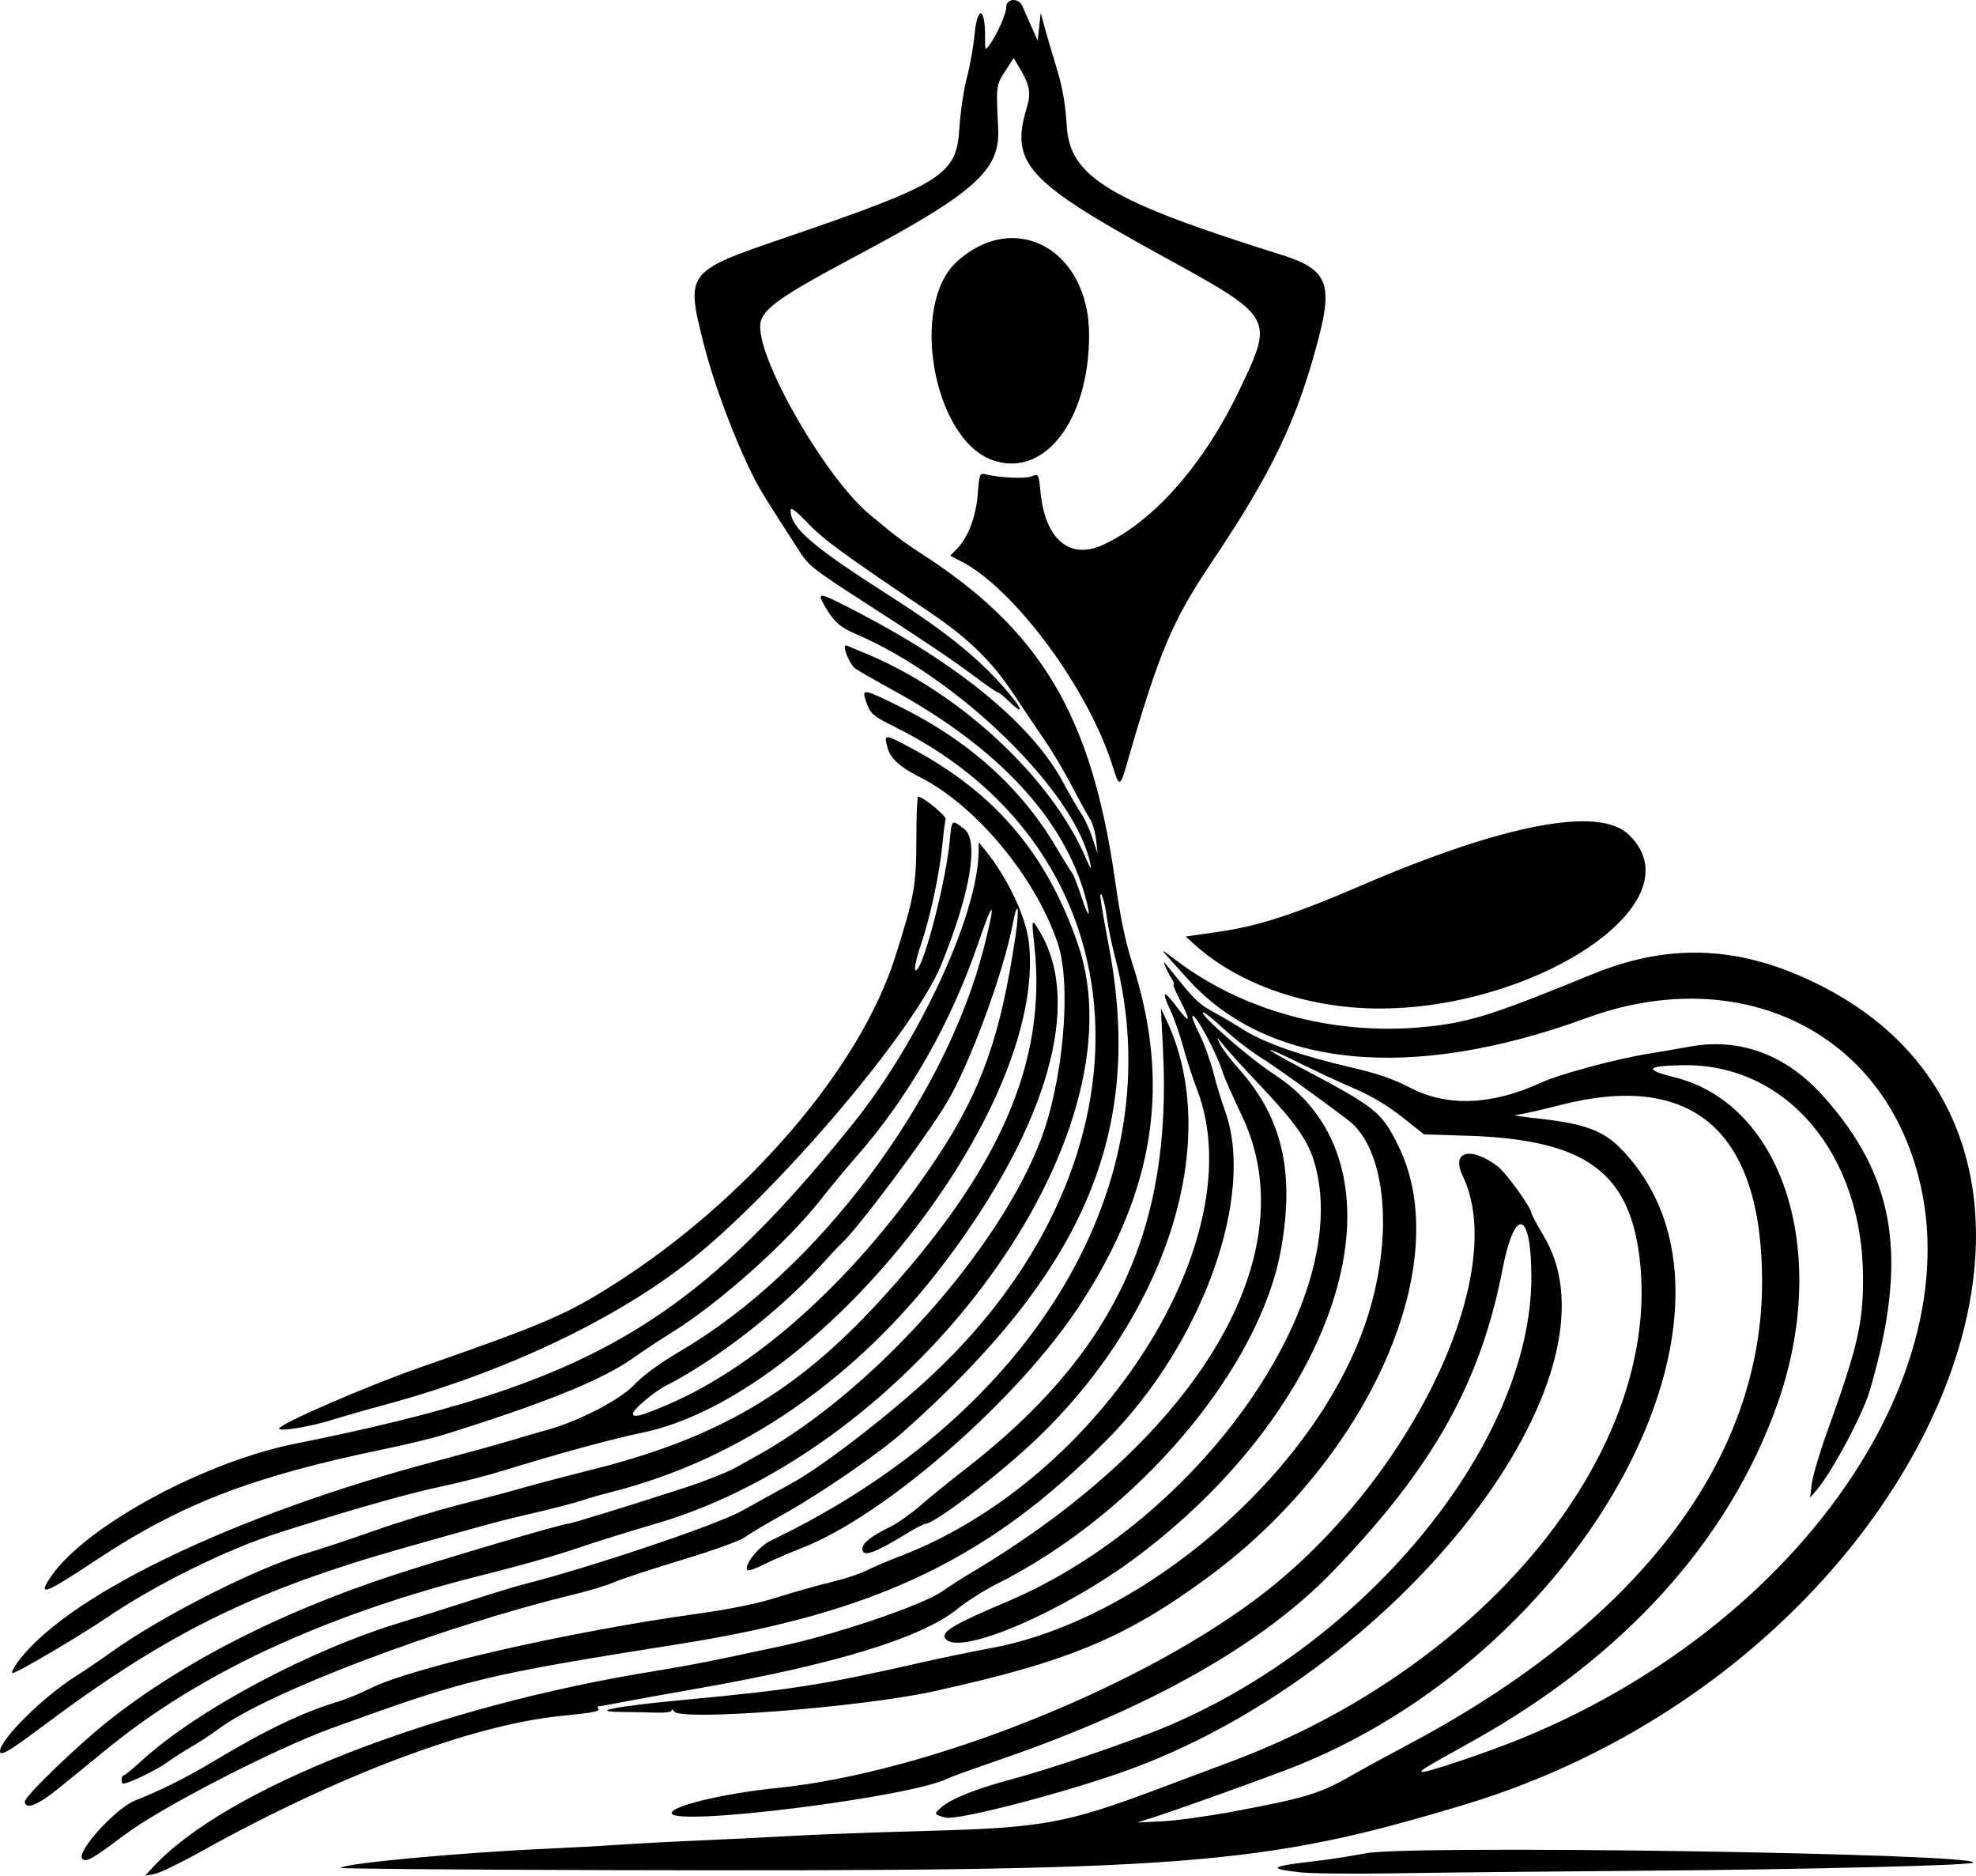
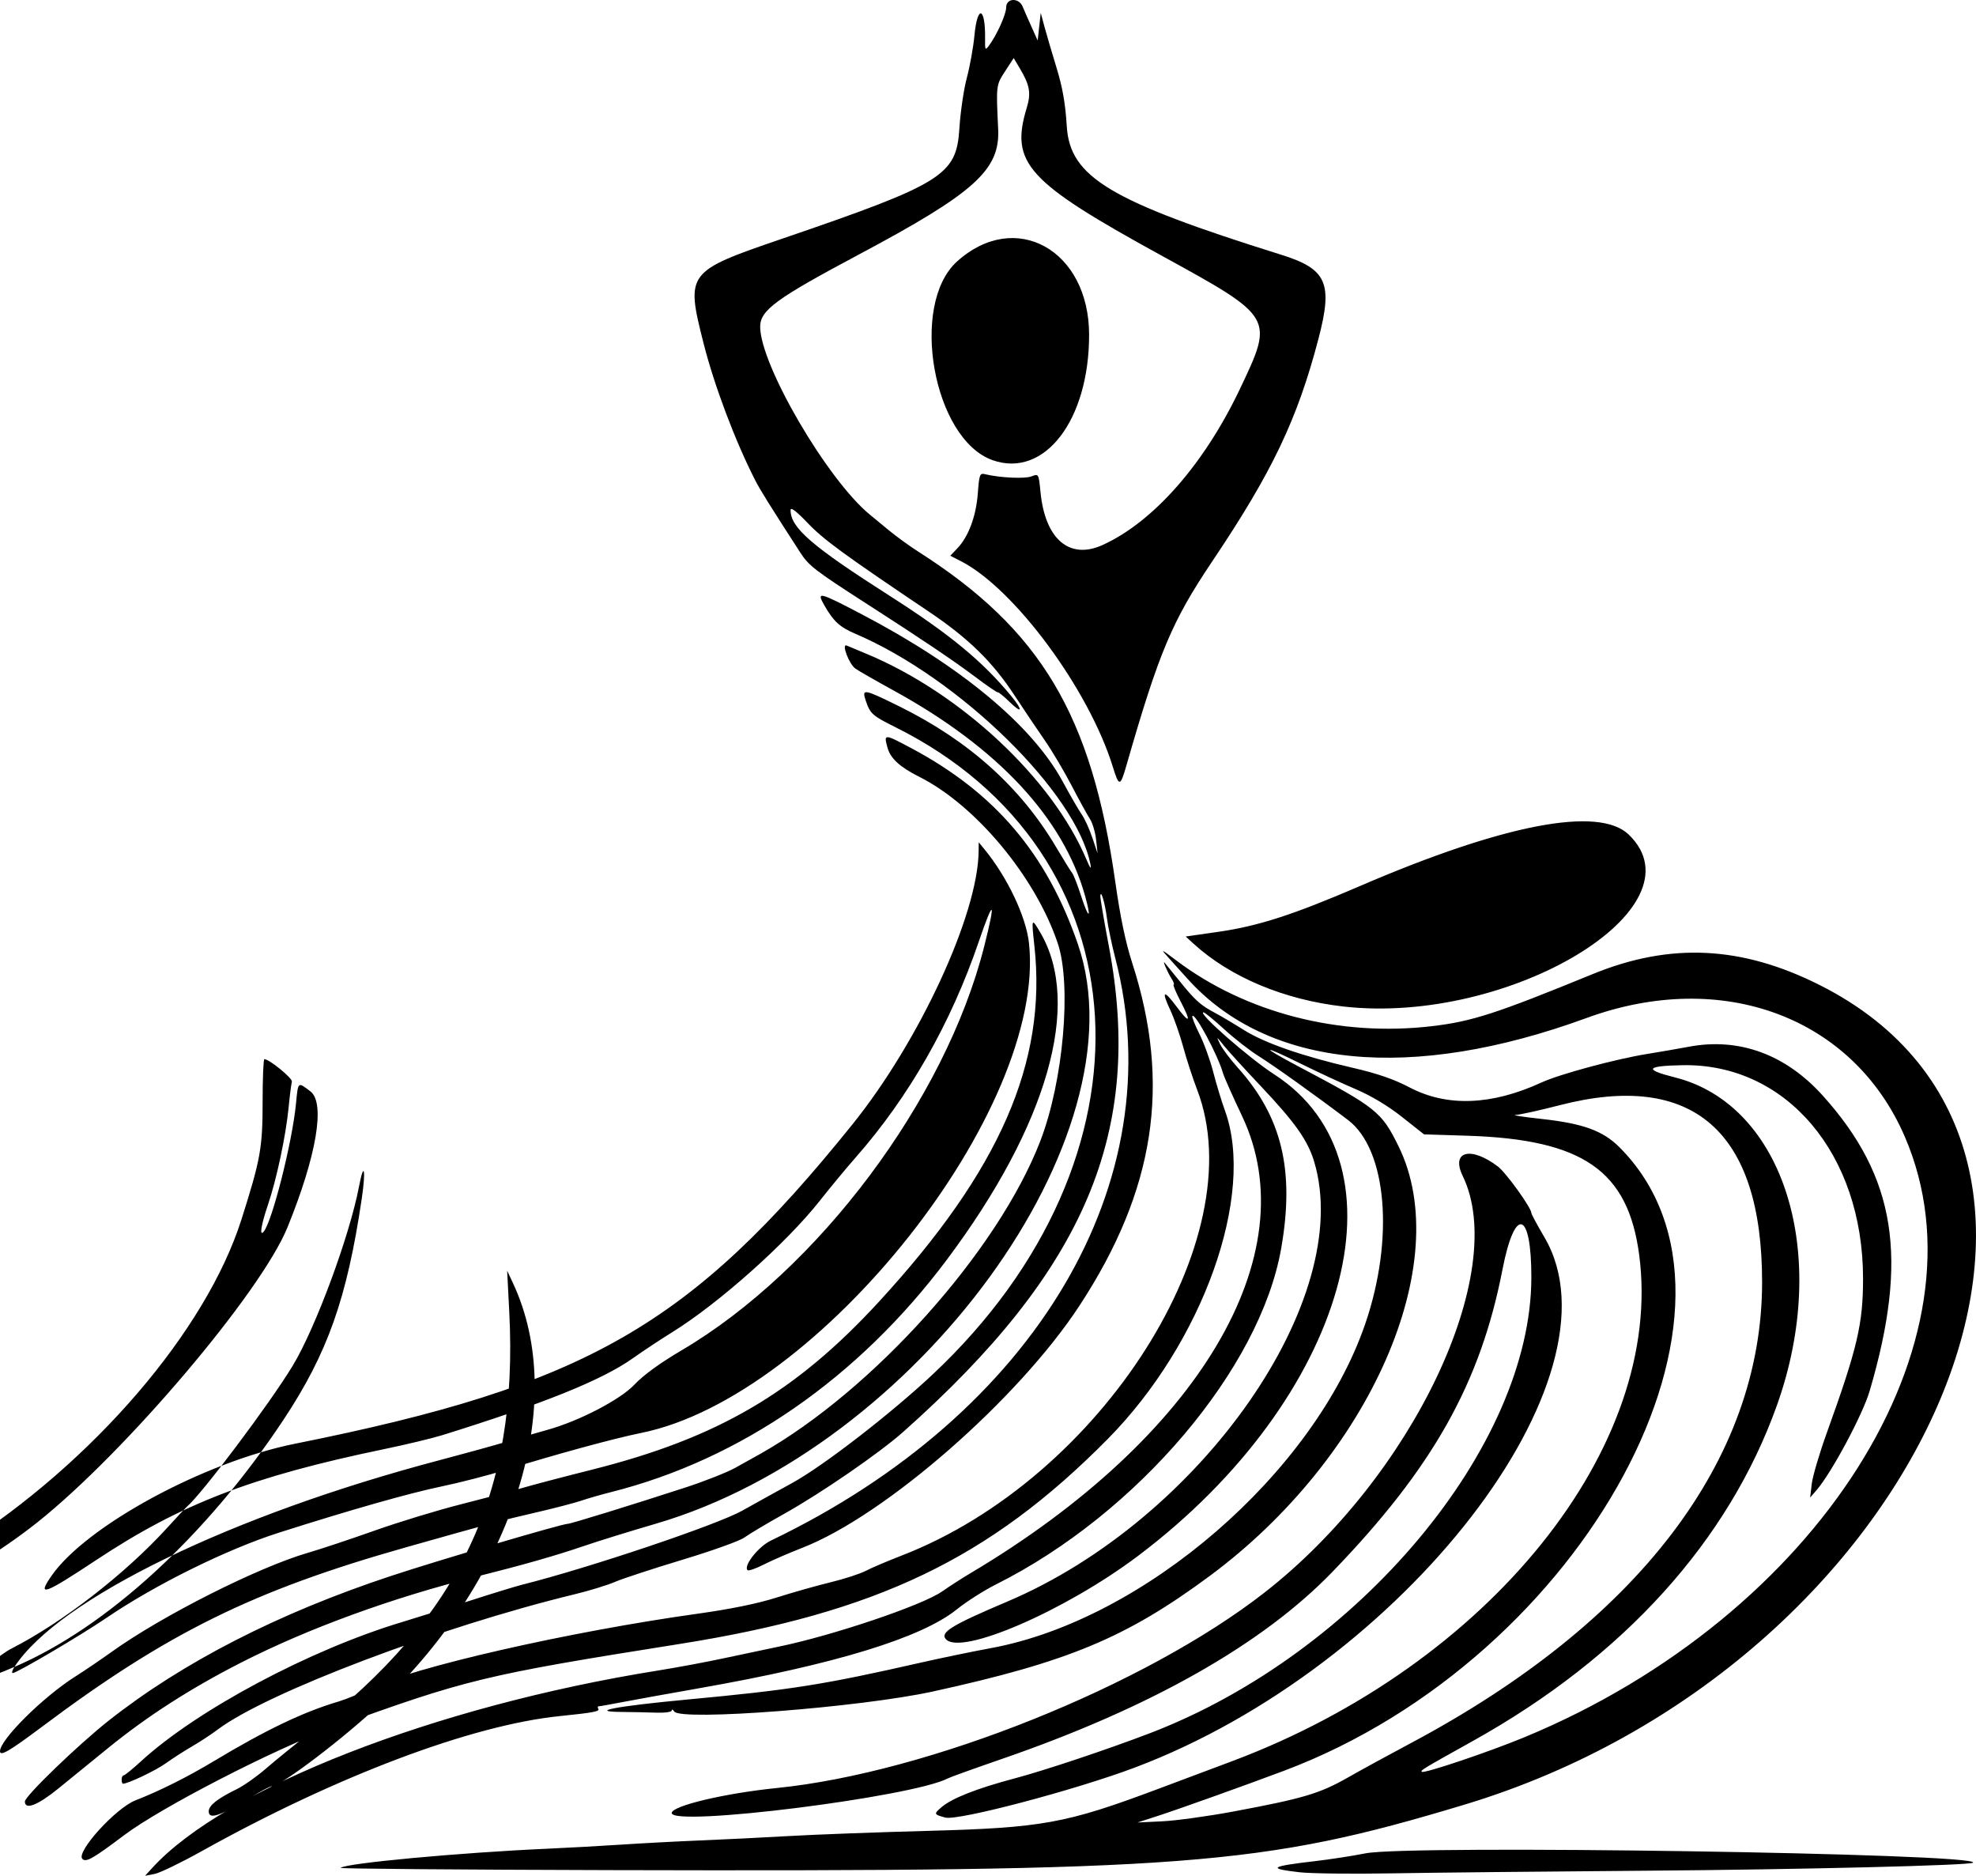
<svg xmlns="http://www.w3.org/2000/svg" viewBox="0 0 714.849 678.444" height="678.444" width="714.849" id="svg1" version="1.1">
  <defs id="defs1" />
  <g transform="translate(-165.994,-86.097)" id="g1">
-     <path id="path1" d="m 220.994,761.795 c 26.3,-28.888 102.387,-58.605 183,-71.472 6.875,-1.097 17.675,-3.112 24,-4.477 6.325,-1.365 15.1,-3.221 19.5,-4.123 19.757,-4.055 52.237,-15.018 59.368,-20.039 2.547,-1.794 7.107,-4.731 10.132,-6.527 82.692,-49.095 122.087,-115.363 98.328,-165.403 -3.395,-7.15 -6.494,-14.125 -6.888,-15.5 -1.878,-6.563 -10.013,-21.761 -11.078,-20.696 -0.271,0.271 0.86,3.174 2.514,6.451 1.654,3.277 3.921,9.51 5.038,13.851 1.117,4.341 3.014,10.593 4.217,13.893 11.129,30.535 -7.952,83.989 -42.428,118.86 -42.761,43.251 -83.548,62.779 -154.703,74.07 -71.084,11.28 -77.064,12.726 -125.927,30.457 -20.763,7.534 -61.841,28.697 -75.144,38.713 -11.327,8.528 -13.796,9.934 -15.121,8.608 -2.432,-2.432 12.018,-18.38 19.192,-21.184 8.72,-3.408 18.704,-8.392 28.026,-13.991 19.202,-11.533 32.602,-17.949 45.472,-21.773 2.749,-0.817 7.924,-2.955 11.5,-4.751 15.064,-7.567 71.968,-20.54 118.505,-27.018 11.787,-1.641 21.619,-3.656 28.497,-5.842 5.775,-1.835 14.534,-4.312 19.466,-5.505 4.931,-1.192 10.674,-3.058 12.761,-4.146 2.088,-1.088 7.88,-3.556 12.873,-5.484 72.34,-27.938 127.56,-114.915 106.987,-168.515 -1.583,-4.125 -3.854,-11.1 -5.046,-15.5 -1.192,-4.4 -3.297,-10.404 -4.677,-13.343 -3.303,-7.032 -2.425,-7.527 2.248,-1.268 4.869,6.521 5.463,5.785 1.491,-1.846 -1.73,-3.324 -2.859,-6.043 -2.509,-6.043 0.35,0 -0.012,-1.012 -0.803,-2.25 -1.385,-2.164 -3.341,-6.685 -2.475,-5.72 0.232,0.258 2.599,3.17 5.261,6.47 5.798,7.187 7.677,8.884 12.923,11.668 2.2,1.167 6.903,3.955 10.451,6.194 7.474,4.717 21.22,9.499 39.255,13.657 9.072,2.092 15.017,4.139 20.788,7.161 13.53,7.083 29.654,6.472 47.665,-1.809 6.564,-3.018 26.978,-8.522 38.341,-10.338 4.125,-0.659 10.92,-1.836 15.1,-2.616 18.089,-3.373 34.925,2.807 48.362,17.751 26.434,29.399 31.073,58.727 16.9,106.832 -2.523,8.564 -13.758,29.533 -19.187,35.811 l -2.325,2.689 0.586,-4.968 c 0.322,-2.733 2.781,-11.058 5.463,-18.5 11.086,-30.757 13.108,-39.389 13.088,-55.87 -0.055,-45.003 -27.855,-77.769 -65.365,-77.044 -13.256,0.256 -14.051,1.558 -2.693,4.413 39.465,9.921 56.341,64.025 36.952,118.469 -17.5,49.137 -55.49,91.127 -109.88,121.448 -18.414,10.265 -19.166,10.719 -18.641,11.244 0.743,0.744 24.247,-7.168 37.141,-12.503 106.248,-43.953 169.356,-143.545 137.614,-217.17 -18.665,-43.294 -65.968,-60.958 -115.114,-42.985 -63.577,23.25 -115.305,18.162 -144.429,-14.206 -2.142,-2.38 -5.284,-5.865 -6.983,-7.744 -2.843,-3.144 -2.611,-3.055 2.911,1.115 25.17,19.006 59.125,27.741 92.526,23.802 14.535,-1.714 23.114,-4.493 58.151,-18.834 28.137,-11.517 54.011,-10.241 82.323,4.06 118.666,59.94 37.652,246.265 -128.875,296.4 -73.516,22.133 -100.095,24.161 -309.542,23.624 -53.579,-0.138 -97.165,-0.502 -96.857,-0.809 1.681,-1.681 43.246,-5.535 74.774,-6.933 7.425,-0.329 19.575,-1.002 27,-1.496 7.425,-0.494 20.25,-1.17 28.5,-1.504 8.25,-0.333 22.65,-1.047 32,-1.585 9.35,-0.538 31.85,-1.377 50,-1.863 41.504,-1.112 50.051,-2.658 83.063,-15.025 7.39,-2.769 19.597,-7.342 27.125,-10.164 92.999,-34.852 156.48,-113.776 147.312,-183.149 -4.027,-30.476 -20.323,-41.771 -62.171,-43.094 l -15.67,-0.495 -7.989,-6.317 c -5.109,-4.04 -11.176,-7.671 -16.83,-10.072 -4.863,-2.066 -13.779,-6.203 -19.814,-9.194 -14.236,-7.056 -14.812,-6.393 -0.851,0.98 28.269,14.93 30.102,16.389 36.236,28.843 20.724,42.076 -10.296,112.62 -68.413,155.586 -30.083,22.24 -51.003,30.96 -100,41.685 -26.283,5.753 -91.355,10.773 -93.605,7.222 -0.475,-0.75 -0.871,-0.913 -0.879,-0.363 -0.009,0.574 -2.465,0.913 -5.765,0.794 -3.163,-0.114 -8.637,-0.227 -12.167,-0.251 -12.65,-0.086 -2.211,-2.083 23.417,-4.478 37.974,-3.549 49.233,-5.331 85,-13.451 7.15,-1.623 18.4,-3.946 25,-5.162 55.434,-10.214 116.785,-63.299 135.338,-117.104 10.631,-30.83 7.93,-63.215 -6.162,-73.899 -11.593,-8.789 -26.809,-19.666 -32.319,-23.102 -3.221,-2.009 -8.85,-6.396 -12.51,-9.75 -3.659,-3.354 -7.013,-6.098 -7.453,-6.098 -2.416,0 16.425,16.529 25.563,22.426 50.23,32.415 26.241,117.291 -49.221,174.152 -26.459,19.937 -64.414,36.335 -69.61,30.074 -2.021,-2.435 2.306,-5.064 22.245,-13.514 70.142,-29.725 125.896,-109.622 111.052,-159.138 -2.299,-7.667 -6.935,-14.227 -19.277,-27.274 -5.855,-6.19 -11.898,-12.823 -13.429,-14.74 -2.684,-3.362 -2.731,-3.38 -1.329,-0.486 0.799,1.65 3.692,5.495 6.429,8.544 15.948,17.77 20.597,37.113 15.687,65.268 -7.602,43.595 -52.068,96.01 -103.137,121.577 -4.327,2.166 -10.724,6.239 -14.214,9.049 -12.83,10.331 -44.038,19.884 -93.154,28.518 -11.275,1.982 -23.92,4.265 -28.1,5.074 -4.18,0.809 -7.919,1.47 -8.309,1.47 -0.39,0 -0.449,0.421 -0.131,0.936 0.566,0.917 -1.866,1.371 -13.96,2.606 -31.958,3.264 -80.783,21.681 -129.564,48.873 -7.46,4.159 -15.11,7.856 -17,8.217 l -3.436,0.656 z m 391.241,-20.497 c 25.145,-4.69 31.186,-6.48 41.259,-12.22 4.95,-2.821 15.075,-8.355 22.5,-12.299 82.617,-43.875 127.489,-102.674 127.466,-167.027 -0.02,-54.523 -25.028,-76.36 -73.2,-63.918 -7.279,1.88 -14.479,3.468 -16,3.529 -1.521,0.061 2.638,0.702 9.242,1.424 15.252,1.667 22.399,4.269 28.453,10.358 56.429,56.768 -12.353,184.427 -121.461,225.431 -13.855,5.207 -38.149,13.897 -45.5,16.276 l -7.5,2.427 9,-0.429 c 4.95,-0.236 16.534,-1.835 25.741,-3.552 z m 23.939,21.987 c -11.908,-1.366 -10.815,-2.128 5.82,-4.061 5.225,-0.607 13.325,-1.862 18,-2.788 15.992,-3.167 223.127,0.023 219.765,3.384 -0.977,0.977 -61.866,2.47 -118.265,2.899 -36.3,0.276 -77.7,0.705 -92,0.954 -14.3,0.248 -29.294,0.073 -33.32,-0.388 z m -128.225,-19.793 c -4.162,-1.137 -4.214,-1.283 -1.344,-3.75 3.788,-3.255 12.829,-6.805 26.647,-10.463 10.65,-2.819 34.149,-10.684 49.049,-16.416 75.228,-28.94 137.623,-103.583 137.683,-164.711 0.024,-24.294 -5.965,-25.957 -10.443,-2.899 -7.988,41.134 -25.224,71.784 -61.483,109.333 -25.327,26.229 -65.8,49.142 -119.564,67.689 -9.9,3.415 -18.724,6.589 -19.608,7.053 -12.8,6.715 -99.892,17.632 -99.892,12.522 0,-2.581 19.131,-7.131 38,-9.038 54.821,-5.539 133.201,-36.948 176.5,-70.729 53.456,-41.704 88.621,-115.647 71.656,-150.67 -4.324,-8.927 2.852,-10.865 12.699,-3.431 2.986,2.254 12.145,14.968 12.145,16.858 0,0.405 2.138,4.377 4.75,8.825 29.714,50.595 -51.162,155.208 -148.25,191.759 -21.693,8.167 -63.984,19.314 -68.545,18.068 z m -332.955,-5.808 c 0,-1.937 19.337,-20.587 30.362,-29.283 26.769,-21.114 61.423,-38.862 102.138,-52.309 17.252,-5.698 61.81,-18.839 63.876,-18.839 1.088,0 22.955,-6.746 42.624,-13.15 6.875,-2.238 14.975,-5.439 18,-7.113 3.025,-1.674 7.068,-3.926 8.985,-5.005 40.943,-23.042 86.017,-73.387 101.378,-113.232 8.315,-21.569 11.376,-56.371 6.287,-71.5 -8.072,-24 -29.672,-49.945 -50.124,-60.208 -6.978,-3.502 -10.386,-6.626 -11.457,-10.505 -1.404,-5.086 -1.26,-5.085 8.502,0.109 30.37,16.156 49.098,38.17 60.386,70.98 23.853,69.33 -58.271,182.014 -152.756,209.599 -9.186,2.682 -20.751,6.263 -25.701,7.957 -10.375,3.552 -21.98,6.866 -39,11.138 -30.839,7.74 -60.988,18.74 -85.268,31.113 -18.211,9.28 -33.981,19.409 -48.089,30.89 -5.696,4.636 -13.796,11.224 -18,14.641 -7.503,6.099 -12.143,7.902 -12.143,4.718 z m 35,-7.931 c 0,-0.825 0.338,-1.511 0.75,-1.525 0.412,-0.014 3.225,-2.297 6.25,-5.075 20.198,-18.548 61.156,-40.379 94.566,-50.404 4.914,-1.474 15.684,-4.861 23.934,-7.526 8.25,-2.665 17.025,-5.354 19.5,-5.976 24.105,-6.056 70.325,-21.603 79.5,-26.742 5.5,-3.081 13.597,-7.565 17.994,-9.964 11.153,-6.087 35.627,-24.985 50.874,-39.283 83.745,-78.532 77.394,-188.954 -13.469,-234.156 -8.341,-4.149 -9.099,-4.83 -10.703,-9.597 -1.488,-4.425 -0.763,-4.297 12.329,2.174 24.984,12.349 43.751,29.205 56.499,50.745 2.712,4.582 5.341,8.822 5.844,9.422 0.503,0.6 1.948,4.302 3.212,8.227 2.793,8.671 3.884,8.681 1.452,0.012 -7.901,-28.16 -31.5,-53.497 -69.033,-74.116 -6.6,-3.626 -12.923,-7.248 -14.05,-8.05 -2.317,-1.647 -5.15,-9.182 -3.131,-8.326 0.65,0.275 3.881,1.625 7.181,2.999 34.056,14.177 67.129,45.08 79.498,74.28 1.379,3.256 1.875,3.883 1.488,1.882 -4.997,-25.84 -47.345,-67.356 -85.137,-83.466 -5.568,-2.373 -7.83,-4.461 -11.146,-10.284 -2.89,-5.076 -1.999,-4.863 13.445,3.218 36.125,18.902 61.86,40.331 72.865,60.674 2.636,4.872 5.686,10.14 6.779,11.707 1.093,1.567 2.839,5.392 3.882,8.5 l 1.895,5.65 -0.54,-4.935 c -0.297,-2.714 -1.297,-6.089 -2.222,-7.5 -0.925,-1.411 -3.907,-6.84 -6.626,-12.065 -2.719,-5.225 -7.132,-12.65 -9.806,-16.5 -2.674,-3.85 -7.552,-11.101 -10.84,-16.114 -7.965,-12.14 -16.662,-20.659 -30.816,-30.181 -31.149,-20.956 -38.178,-26.092 -43.968,-32.13 -4.236,-4.417 -6.25,-5.942 -6.25,-4.731 0,6.403 7.635,13 36,31.105 21.564,13.764 33.455,23.573 43.815,36.142 4.363,5.293 4.013,6.623 -0.565,2.152 -2.062,-2.014 -3.975,-3.574 -4.25,-3.468 -0.275,0.107 -4.1,-2.517 -8.5,-5.831 -7.447,-5.609 -18.938,-13.338 -39.432,-26.521 -18.174,-11.691 -20.488,-13.478 -23.511,-18.151 -11.175,-17.279 -14.577,-22.735 -16.382,-26.273 -7.238,-14.184 -14.784,-34.206 -18.656,-49.5 -6.477,-25.582 -6.177,-25.978 28.56,-37.855 57.932,-19.807 62.923,-22.906 63.982,-39.726 0.378,-6.005 1.597,-14.31 2.708,-18.455 1.111,-4.145 2.346,-11.014 2.745,-15.264 1.06,-11.314 4.019,-10.388 3.851,1.205 -0.058,4.034 0.056,4.244 1.366,2.5 2.823,-3.762 6.27,-11.387 6.27,-13.871 0,-3.425 4.588,-3.643 5.966,-0.283 0.507,1.238 1.936,4.5 3.175,7.25 l 2.252,5 0.554,-5 0.554,-5 1.348,5 c 0.742,2.75 2.705,9.428 4.363,14.84 2.188,7.143 3.204,12.939 3.707,21.15 1.129,18.439 15.575,27.098 77.582,46.499 16.532,5.173 18.762,10.213 13.46,30.431 -7.649,29.171 -16.723,48.17 -38.465,80.538 -14.541,21.648 -19.22,32.781 -31.014,73.792 -2.211,7.687 -2.658,7.733 -4.888,0.5 -8.626,-27.985 -35.58,-64.489 -54.956,-74.425 l -3.863,-1.981 2.559,-2.672 c 4.022,-4.201 6.775,-11.577 7.399,-19.826 0.528,-6.978 0.709,-7.453 2.667,-6.979 5.319,1.291 14.331,1.716 16.728,0.79 2.628,-1.015 2.628,-1.015 3.29,5.703 1.679,17.04 10.493,24.539 22.459,19.11 18.356,-8.329 36.752,-29.233 49.695,-56.47 12.335,-25.958 12.413,-25.828 -28.572,-48.316 -48.572,-26.652 -54.639,-33.325 -48.548,-53.397 1.596,-5.26 1.097,-8.114 -2.465,-14.112 l -2.272,-3.824 -3.105,4.773 c -3.276,5.037 -3.274,5.013 -2.511,20.876 0.712,14.824 -8.481,23.093 -50.598,45.512 -29.705,15.812 -35.5,20.054 -35.5,25.99 0,13.792 24.257,55.338 39.701,67.998 1.006,0.825 4.073,3.353 6.814,5.617 2.742,2.264 7.51,5.726 10.597,7.693 44.434,28.312 62.815,59.111 71.37,119.59 1.779,12.574 3.712,21.83 6.106,29.236 14.159,43.798 8.272,82.153 -19.01,123.865 -22.163,33.884 -70.355,76.002 -100.304,87.662 -4.825,1.879 -11.122,4.611 -13.994,6.073 -2.871,1.461 -5.504,2.373 -5.851,2.027 -1.562,-1.562 3.933,-8.538 8.421,-10.689 95.797,-45.915 145.515,-129.906 124.646,-210.573 -1.281,-4.95 -2.648,-11.475 -3.039,-14.5 -0.728,-5.639 -2.276,-10.811 -2.393,-8 -0.035,0.825 1.344,8.925 3.063,18 12.719,67.145 -8.489,117.237 -74.424,175.791 -8.577,7.617 -29.581,22.072 -42.879,29.51 -6.422,3.592 -12.983,7.497 -14.579,8.677 -1.596,1.18 -11.642,4.782 -22.323,8.004 -10.681,3.222 -21.671,6.828 -24.421,8.014 -2.75,1.186 -9.275,3.191 -14.5,4.457 -48.58,11.763 -111.413,35.558 -129.218,48.936 -2.355,1.769 -6.532,4.514 -9.282,6.1 -2.75,1.585 -7.028,4.337 -9.506,6.116 -3.683,2.643 -13.665,7.396 -15.531,7.396 -0.255,0 -0.463,-0.675 -0.463,-1.5 z m -44,-10.241 c 0,-4.214 15.624,-19.698 27.326,-27.083 3.204,-2.022 9.102,-6.023 13.107,-8.891 18.295,-13.102 53.059,-30.632 71.067,-35.837 4.4,-1.272 15.2,-4.866 24,-7.986 8.8,-3.121 22.848,-7.403 31.217,-9.516 8.37,-2.113 18.27,-4.743 22,-5.844 3.73,-1.101 15.092,-4.088 25.249,-6.638 45.578,-11.442 73.737,-27.893 103.95,-60.73 43.761,-47.562 60.866,-86.675 56.296,-128.734 -1.11,-10.219 -1.067,-10.314 2.167,-4.796 15.116,25.794 2.548,69.698 -33.867,118.307 -32.058,42.793 -74.582,72.21 -121.455,84.02 -3.544,0.893 -8.437,2.3 -10.875,3.128 -2.438,0.828 -9.888,2.762 -16.557,4.299 -12.021,2.77 -16.192,3.889 -47.125,12.645 -55.006,15.569 -86.111,30.925 -131.397,64.865 -11.68,8.754 -15.103,10.746 -15.103,8.79 z m 5.224,-30.509 c 16.068,-24.634 78.623,-55.002 154.276,-74.895 8.25,-2.169 19.275,-5.214 24.5,-6.766 5.225,-1.552 11.525,-3.382 14,-4.066 11.454,-3.168 26.383,-10.92 31.5,-16.356 3.225,-3.427 9.259,-7.818 17,-12.372 49.379,-29.051 95.503,-90.579 109.546,-146.131 4.296,-16.994 3.487,-17.672 -1.984,-1.663 -10.096,29.543 -25.265,56.119 -44.519,78 -3.388,3.85 -9.169,10.825 -12.848,15.5 -12.105,15.386 -36.656,37.26 -53.599,47.755 -4.178,2.588 -10.521,6.782 -14.096,9.321 -11.147,7.917 -32.146,16.393 -69.059,27.875 -3.608,1.122 -13.058,3.389 -21,5.037 -47.861,9.932 -73.449,19.787 -104.104,40.096 -18.925,12.538 -21.579,13.479 -16.226,5.755 12.52,-18.067 55.2,-41.22 88.135,-47.812 105.307,-21.079 143.044,-42.698 201.657,-115.528 24.241,-30.121 45.381,-75.863 45.633,-98.742 l 0.036,-3.258 2.054,2.5 c 8.3,10.102 15.112,24.46 16.131,34 6.425,60.15 -75.878,164.083 -140.257,177.118 -9.961,2.017 -30.958,7.747 -49.395,13.481 -5.992,1.863 -16.342,4.524 -23,5.912 -11.714,2.443 -32.725,8.416 -58.605,16.661 -18.875,6.013 -44.818,18.823 -62.5,30.86 -9.228,6.282 -32.381,19.919 -33.872,19.95 -0.48,0.01 -0.212,-0.994 0.596,-2.232 z m 236.495,-94.936 c 33.427,-14.306 69.538,-47.458 97.286,-89.314 15.999,-24.133 22.989,-43.856 28.353,-80 1.562,-10.524 0.816,-13.93 -0.979,-4.472 -3.39,17.861 -15.684,51.105 -23.969,64.815 -8.272,13.689 -33.132,46.772 -38.441,51.157 -0.333,0.275 -3.523,3.701 -7.09,7.614 -15.098,16.563 -37.814,34.17 -56.163,43.531 -4.152,2.118 -11.716,8.556 -11.716,9.972 0,1.65 2.917,0.892 12.718,-3.303 z m 70.282,52.254 c 0,-2.13 3.073,-4.563 10.158,-8.043 2.562,-1.258 7.354,-4.639 10.648,-7.512 3.295,-2.873 10.649,-8.834 16.342,-13.246 53.862,-41.739 74.929,-86.405 71.584,-151.767 l -0.768,-15 2.107,4.5 c 20.227,43.195 0.425,106.278 -47.671,151.864 -13.289,12.596 -36.369,30.136 -39.653,30.136 -0.543,0 -3.746,1.687 -7.118,3.75 -11.438,6.996 -15.631,8.422 -15.631,5.318 z m -211,-43.512 c 0,-1.649 31.577,-15.347 51,-22.124 44.915,-15.67 52.85,-19.07 70.123,-30.048 48.063,-30.546 88.898,-78.074 101.715,-118.385 6.92,-21.764 7.662,-25.907 7.662,-42.75 0,-8.388 0.288,-15.25 0.641,-15.25 1.788,9.5e-4 10.305,6.978 9.948,8.151 -0.226,0.742 -0.76,4.95 -1.187,9.35 -0.986,10.157 -4.335,25.922 -7.471,35.168 -2.456,7.241 -3.158,11.555 -1.592,9.782 3.047,-3.449 10.366,-32.31 11.715,-46.2 0.804,-8.28 0.62,-8.118 5.234,-4.598 5.471,4.173 2.251,23.256 -8.302,49.196 -9.548,23.469 -58.501,81.215 -90.362,106.594 -27.195,21.661 -68.013,40.969 -111.125,52.565 -6.325,1.701 -14.875,4.151 -19,5.444 -7.802,2.446 -19,4.276 -19,3.106 z M 651.994,450.144 c -21.461,-2.431 -41,-10.63 -54.276,-22.775 l -2.776,-2.539 11.941,-1.719 c 14.309,-2.06 27.037,-6.176 50.91,-16.463 52.081,-22.443 86.572,-29.077 97.372,-18.729 27.558,26.402 -43.119,69.029 -103.172,62.226 z M 525.08,252.536 c -21.485,-7.589 -30.187,-56.213 -12.862,-71.866 21.064,-19.03 47.776,-4.192 47.776,26.538 0,30.935 -16.183,51.944 -34.914,45.328 z" style="fill:#000000" />
+     <path id="path1" d="m 220.994,761.795 c 26.3,-28.888 102.387,-58.605 183,-71.472 6.875,-1.097 17.675,-3.112 24,-4.477 6.325,-1.365 15.1,-3.221 19.5,-4.123 19.757,-4.055 52.237,-15.018 59.368,-20.039 2.547,-1.794 7.107,-4.731 10.132,-6.527 82.692,-49.095 122.087,-115.363 98.328,-165.403 -3.395,-7.15 -6.494,-14.125 -6.888,-15.5 -1.878,-6.563 -10.013,-21.761 -11.078,-20.696 -0.271,0.271 0.86,3.174 2.514,6.451 1.654,3.277 3.921,9.51 5.038,13.851 1.117,4.341 3.014,10.593 4.217,13.893 11.129,30.535 -7.952,83.989 -42.428,118.86 -42.761,43.251 -83.548,62.779 -154.703,74.07 -71.084,11.28 -77.064,12.726 -125.927,30.457 -20.763,7.534 -61.841,28.697 -75.144,38.713 -11.327,8.528 -13.796,9.934 -15.121,8.608 -2.432,-2.432 12.018,-18.38 19.192,-21.184 8.72,-3.408 18.704,-8.392 28.026,-13.991 19.202,-11.533 32.602,-17.949 45.472,-21.773 2.749,-0.817 7.924,-2.955 11.5,-4.751 15.064,-7.567 71.968,-20.54 118.505,-27.018 11.787,-1.641 21.619,-3.656 28.497,-5.842 5.775,-1.835 14.534,-4.312 19.466,-5.505 4.931,-1.192 10.674,-3.058 12.761,-4.146 2.088,-1.088 7.88,-3.556 12.873,-5.484 72.34,-27.938 127.56,-114.915 106.987,-168.515 -1.583,-4.125 -3.854,-11.1 -5.046,-15.5 -1.192,-4.4 -3.297,-10.404 -4.677,-13.343 -3.303,-7.032 -2.425,-7.527 2.248,-1.268 4.869,6.521 5.463,5.785 1.491,-1.846 -1.73,-3.324 -2.859,-6.043 -2.509,-6.043 0.35,0 -0.012,-1.012 -0.803,-2.25 -1.385,-2.164 -3.341,-6.685 -2.475,-5.72 0.232,0.258 2.599,3.17 5.261,6.47 5.798,7.187 7.677,8.884 12.923,11.668 2.2,1.167 6.903,3.955 10.451,6.194 7.474,4.717 21.22,9.499 39.255,13.657 9.072,2.092 15.017,4.139 20.788,7.161 13.53,7.083 29.654,6.472 47.665,-1.809 6.564,-3.018 26.978,-8.522 38.341,-10.338 4.125,-0.659 10.92,-1.836 15.1,-2.616 18.089,-3.373 34.925,2.807 48.362,17.751 26.434,29.399 31.073,58.727 16.9,106.832 -2.523,8.564 -13.758,29.533 -19.187,35.811 l -2.325,2.689 0.586,-4.968 c 0.322,-2.733 2.781,-11.058 5.463,-18.5 11.086,-30.757 13.108,-39.389 13.088,-55.87 -0.055,-45.003 -27.855,-77.769 -65.365,-77.044 -13.256,0.256 -14.051,1.558 -2.693,4.413 39.465,9.921 56.341,64.025 36.952,118.469 -17.5,49.137 -55.49,91.127 -109.88,121.448 -18.414,10.265 -19.166,10.719 -18.641,11.244 0.743,0.744 24.247,-7.168 37.141,-12.503 106.248,-43.953 169.356,-143.545 137.614,-217.17 -18.665,-43.294 -65.968,-60.958 -115.114,-42.985 -63.577,23.25 -115.305,18.162 -144.429,-14.206 -2.142,-2.38 -5.284,-5.865 -6.983,-7.744 -2.843,-3.144 -2.611,-3.055 2.911,1.115 25.17,19.006 59.125,27.741 92.526,23.802 14.535,-1.714 23.114,-4.493 58.151,-18.834 28.137,-11.517 54.011,-10.241 82.323,4.06 118.666,59.94 37.652,246.265 -128.875,296.4 -73.516,22.133 -100.095,24.161 -309.542,23.624 -53.579,-0.138 -97.165,-0.502 -96.857,-0.809 1.681,-1.681 43.246,-5.535 74.774,-6.933 7.425,-0.329 19.575,-1.002 27,-1.496 7.425,-0.494 20.25,-1.17 28.5,-1.504 8.25,-0.333 22.65,-1.047 32,-1.585 9.35,-0.538 31.85,-1.377 50,-1.863 41.504,-1.112 50.051,-2.658 83.063,-15.025 7.39,-2.769 19.597,-7.342 27.125,-10.164 92.999,-34.852 156.48,-113.776 147.312,-183.149 -4.027,-30.476 -20.323,-41.771 -62.171,-43.094 l -15.67,-0.495 -7.989,-6.317 c -5.109,-4.04 -11.176,-7.671 -16.83,-10.072 -4.863,-2.066 -13.779,-6.203 -19.814,-9.194 -14.236,-7.056 -14.812,-6.393 -0.851,0.98 28.269,14.93 30.102,16.389 36.236,28.843 20.724,42.076 -10.296,112.62 -68.413,155.586 -30.083,22.24 -51.003,30.96 -100,41.685 -26.283,5.753 -91.355,10.773 -93.605,7.222 -0.475,-0.75 -0.871,-0.913 -0.879,-0.363 -0.009,0.574 -2.465,0.913 -5.765,0.794 -3.163,-0.114 -8.637,-0.227 -12.167,-0.251 -12.65,-0.086 -2.211,-2.083 23.417,-4.478 37.974,-3.549 49.233,-5.331 85,-13.451 7.15,-1.623 18.4,-3.946 25,-5.162 55.434,-10.214 116.785,-63.299 135.338,-117.104 10.631,-30.83 7.93,-63.215 -6.162,-73.899 -11.593,-8.789 -26.809,-19.666 -32.319,-23.102 -3.221,-2.009 -8.85,-6.396 -12.51,-9.75 -3.659,-3.354 -7.013,-6.098 -7.453,-6.098 -2.416,0 16.425,16.529 25.563,22.426 50.23,32.415 26.241,117.291 -49.221,174.152 -26.459,19.937 -64.414,36.335 -69.61,30.074 -2.021,-2.435 2.306,-5.064 22.245,-13.514 70.142,-29.725 125.896,-109.622 111.052,-159.138 -2.299,-7.667 -6.935,-14.227 -19.277,-27.274 -5.855,-6.19 -11.898,-12.823 -13.429,-14.74 -2.684,-3.362 -2.731,-3.38 -1.329,-0.486 0.799,1.65 3.692,5.495 6.429,8.544 15.948,17.77 20.597,37.113 15.687,65.268 -7.602,43.595 -52.068,96.01 -103.137,121.577 -4.327,2.166 -10.724,6.239 -14.214,9.049 -12.83,10.331 -44.038,19.884 -93.154,28.518 -11.275,1.982 -23.92,4.265 -28.1,5.074 -4.18,0.809 -7.919,1.47 -8.309,1.47 -0.39,0 -0.449,0.421 -0.131,0.936 0.566,0.917 -1.866,1.371 -13.96,2.606 -31.958,3.264 -80.783,21.681 -129.564,48.873 -7.46,4.159 -15.11,7.856 -17,8.217 l -3.436,0.656 z m 391.241,-20.497 c 25.145,-4.69 31.186,-6.48 41.259,-12.22 4.95,-2.821 15.075,-8.355 22.5,-12.299 82.617,-43.875 127.489,-102.674 127.466,-167.027 -0.02,-54.523 -25.028,-76.36 -73.2,-63.918 -7.279,1.88 -14.479,3.468 -16,3.529 -1.521,0.061 2.638,0.702 9.242,1.424 15.252,1.667 22.399,4.269 28.453,10.358 56.429,56.768 -12.353,184.427 -121.461,225.431 -13.855,5.207 -38.149,13.897 -45.5,16.276 l -7.5,2.427 9,-0.429 c 4.95,-0.236 16.534,-1.835 25.741,-3.552 z m 23.939,21.987 c -11.908,-1.366 -10.815,-2.128 5.82,-4.061 5.225,-0.607 13.325,-1.862 18,-2.788 15.992,-3.167 223.127,0.023 219.765,3.384 -0.977,0.977 -61.866,2.47 -118.265,2.899 -36.3,0.276 -77.7,0.705 -92,0.954 -14.3,0.248 -29.294,0.073 -33.32,-0.388 z m -128.225,-19.793 c -4.162,-1.137 -4.214,-1.283 -1.344,-3.75 3.788,-3.255 12.829,-6.805 26.647,-10.463 10.65,-2.819 34.149,-10.684 49.049,-16.416 75.228,-28.94 137.623,-103.583 137.683,-164.711 0.024,-24.294 -5.965,-25.957 -10.443,-2.899 -7.988,41.134 -25.224,71.784 -61.483,109.333 -25.327,26.229 -65.8,49.142 -119.564,67.689 -9.9,3.415 -18.724,6.589 -19.608,7.053 -12.8,6.715 -99.892,17.632 -99.892,12.522 0,-2.581 19.131,-7.131 38,-9.038 54.821,-5.539 133.201,-36.948 176.5,-70.729 53.456,-41.704 88.621,-115.647 71.656,-150.67 -4.324,-8.927 2.852,-10.865 12.699,-3.431 2.986,2.254 12.145,14.968 12.145,16.858 0,0.405 2.138,4.377 4.75,8.825 29.714,50.595 -51.162,155.208 -148.25,191.759 -21.693,8.167 -63.984,19.314 -68.545,18.068 z m -332.955,-5.808 c 0,-1.937 19.337,-20.587 30.362,-29.283 26.769,-21.114 61.423,-38.862 102.138,-52.309 17.252,-5.698 61.81,-18.839 63.876,-18.839 1.088,0 22.955,-6.746 42.624,-13.15 6.875,-2.238 14.975,-5.439 18,-7.113 3.025,-1.674 7.068,-3.926 8.985,-5.005 40.943,-23.042 86.017,-73.387 101.378,-113.232 8.315,-21.569 11.376,-56.371 6.287,-71.5 -8.072,-24 -29.672,-49.945 -50.124,-60.208 -6.978,-3.502 -10.386,-6.626 -11.457,-10.505 -1.404,-5.086 -1.26,-5.085 8.502,0.109 30.37,16.156 49.098,38.17 60.386,70.98 23.853,69.33 -58.271,182.014 -152.756,209.599 -9.186,2.682 -20.751,6.263 -25.701,7.957 -10.375,3.552 -21.98,6.866 -39,11.138 -30.839,7.74 -60.988,18.74 -85.268,31.113 -18.211,9.28 -33.981,19.409 -48.089,30.89 -5.696,4.636 -13.796,11.224 -18,14.641 -7.503,6.099 -12.143,7.902 -12.143,4.718 z m 35,-7.931 c 0,-0.825 0.338,-1.511 0.75,-1.525 0.412,-0.014 3.225,-2.297 6.25,-5.075 20.198,-18.548 61.156,-40.379 94.566,-50.404 4.914,-1.474 15.684,-4.861 23.934,-7.526 8.25,-2.665 17.025,-5.354 19.5,-5.976 24.105,-6.056 70.325,-21.603 79.5,-26.742 5.5,-3.081 13.597,-7.565 17.994,-9.964 11.153,-6.087 35.627,-24.985 50.874,-39.283 83.745,-78.532 77.394,-188.954 -13.469,-234.156 -8.341,-4.149 -9.099,-4.83 -10.703,-9.597 -1.488,-4.425 -0.763,-4.297 12.329,2.174 24.984,12.349 43.751,29.205 56.499,50.745 2.712,4.582 5.341,8.822 5.844,9.422 0.503,0.6 1.948,4.302 3.212,8.227 2.793,8.671 3.884,8.681 1.452,0.012 -7.901,-28.16 -31.5,-53.497 -69.033,-74.116 -6.6,-3.626 -12.923,-7.248 -14.05,-8.05 -2.317,-1.647 -5.15,-9.182 -3.131,-8.326 0.65,0.275 3.881,1.625 7.181,2.999 34.056,14.177 67.129,45.08 79.498,74.28 1.379,3.256 1.875,3.883 1.488,1.882 -4.997,-25.84 -47.345,-67.356 -85.137,-83.466 -5.568,-2.373 -7.83,-4.461 -11.146,-10.284 -2.89,-5.076 -1.999,-4.863 13.445,3.218 36.125,18.902 61.86,40.331 72.865,60.674 2.636,4.872 5.686,10.14 6.779,11.707 1.093,1.567 2.839,5.392 3.882,8.5 l 1.895,5.65 -0.54,-4.935 c -0.297,-2.714 -1.297,-6.089 -2.222,-7.5 -0.925,-1.411 -3.907,-6.84 -6.626,-12.065 -2.719,-5.225 -7.132,-12.65 -9.806,-16.5 -2.674,-3.85 -7.552,-11.101 -10.84,-16.114 -7.965,-12.14 -16.662,-20.659 -30.816,-30.181 -31.149,-20.956 -38.178,-26.092 -43.968,-32.13 -4.236,-4.417 -6.25,-5.942 -6.25,-4.731 0,6.403 7.635,13 36,31.105 21.564,13.764 33.455,23.573 43.815,36.142 4.363,5.293 4.013,6.623 -0.565,2.152 -2.062,-2.014 -3.975,-3.574 -4.25,-3.468 -0.275,0.107 -4.1,-2.517 -8.5,-5.831 -7.447,-5.609 -18.938,-13.338 -39.432,-26.521 -18.174,-11.691 -20.488,-13.478 -23.511,-18.151 -11.175,-17.279 -14.577,-22.735 -16.382,-26.273 -7.238,-14.184 -14.784,-34.206 -18.656,-49.5 -6.477,-25.582 -6.177,-25.978 28.56,-37.855 57.932,-19.807 62.923,-22.906 63.982,-39.726 0.378,-6.005 1.597,-14.31 2.708,-18.455 1.111,-4.145 2.346,-11.014 2.745,-15.264 1.06,-11.314 4.019,-10.388 3.851,1.205 -0.058,4.034 0.056,4.244 1.366,2.5 2.823,-3.762 6.27,-11.387 6.27,-13.871 0,-3.425 4.588,-3.643 5.966,-0.283 0.507,1.238 1.936,4.5 3.175,7.25 l 2.252,5 0.554,-5 0.554,-5 1.348,5 c 0.742,2.75 2.705,9.428 4.363,14.84 2.188,7.143 3.204,12.939 3.707,21.15 1.129,18.439 15.575,27.098 77.582,46.499 16.532,5.173 18.762,10.213 13.46,30.431 -7.649,29.171 -16.723,48.17 -38.465,80.538 -14.541,21.648 -19.22,32.781 -31.014,73.792 -2.211,7.687 -2.658,7.733 -4.888,0.5 -8.626,-27.985 -35.58,-64.489 -54.956,-74.425 l -3.863,-1.981 2.559,-2.672 c 4.022,-4.201 6.775,-11.577 7.399,-19.826 0.528,-6.978 0.709,-7.453 2.667,-6.979 5.319,1.291 14.331,1.716 16.728,0.79 2.628,-1.015 2.628,-1.015 3.29,5.703 1.679,17.04 10.493,24.539 22.459,19.11 18.356,-8.329 36.752,-29.233 49.695,-56.47 12.335,-25.958 12.413,-25.828 -28.572,-48.316 -48.572,-26.652 -54.639,-33.325 -48.548,-53.397 1.596,-5.26 1.097,-8.114 -2.465,-14.112 l -2.272,-3.824 -3.105,4.773 c -3.276,5.037 -3.274,5.013 -2.511,20.876 0.712,14.824 -8.481,23.093 -50.598,45.512 -29.705,15.812 -35.5,20.054 -35.5,25.99 0,13.792 24.257,55.338 39.701,67.998 1.006,0.825 4.073,3.353 6.814,5.617 2.742,2.264 7.51,5.726 10.597,7.693 44.434,28.312 62.815,59.111 71.37,119.59 1.779,12.574 3.712,21.83 6.106,29.236 14.159,43.798 8.272,82.153 -19.01,123.865 -22.163,33.884 -70.355,76.002 -100.304,87.662 -4.825,1.879 -11.122,4.611 -13.994,6.073 -2.871,1.461 -5.504,2.373 -5.851,2.027 -1.562,-1.562 3.933,-8.538 8.421,-10.689 95.797,-45.915 145.515,-129.906 124.646,-210.573 -1.281,-4.95 -2.648,-11.475 -3.039,-14.5 -0.728,-5.639 -2.276,-10.811 -2.393,-8 -0.035,0.825 1.344,8.925 3.063,18 12.719,67.145 -8.489,117.237 -74.424,175.791 -8.577,7.617 -29.581,22.072 -42.879,29.51 -6.422,3.592 -12.983,7.497 -14.579,8.677 -1.596,1.18 -11.642,4.782 -22.323,8.004 -10.681,3.222 -21.671,6.828 -24.421,8.014 -2.75,1.186 -9.275,3.191 -14.5,4.457 -48.58,11.763 -111.413,35.558 -129.218,48.936 -2.355,1.769 -6.532,4.514 -9.282,6.1 -2.75,1.585 -7.028,4.337 -9.506,6.116 -3.683,2.643 -13.665,7.396 -15.531,7.396 -0.255,0 -0.463,-0.675 -0.463,-1.5 z m -44,-10.241 c 0,-4.214 15.624,-19.698 27.326,-27.083 3.204,-2.022 9.102,-6.023 13.107,-8.891 18.295,-13.102 53.059,-30.632 71.067,-35.837 4.4,-1.272 15.2,-4.866 24,-7.986 8.8,-3.121 22.848,-7.403 31.217,-9.516 8.37,-2.113 18.27,-4.743 22,-5.844 3.73,-1.101 15.092,-4.088 25.249,-6.638 45.578,-11.442 73.737,-27.893 103.95,-60.73 43.761,-47.562 60.866,-86.675 56.296,-128.734 -1.11,-10.219 -1.067,-10.314 2.167,-4.796 15.116,25.794 2.548,69.698 -33.867,118.307 -32.058,42.793 -74.582,72.21 -121.455,84.02 -3.544,0.893 -8.437,2.3 -10.875,3.128 -2.438,0.828 -9.888,2.762 -16.557,4.299 -12.021,2.77 -16.192,3.889 -47.125,12.645 -55.006,15.569 -86.111,30.925 -131.397,64.865 -11.68,8.754 -15.103,10.746 -15.103,8.79 z m 5.224,-30.509 c 16.068,-24.634 78.623,-55.002 154.276,-74.895 8.25,-2.169 19.275,-5.214 24.5,-6.766 5.225,-1.552 11.525,-3.382 14,-4.066 11.454,-3.168 26.383,-10.92 31.5,-16.356 3.225,-3.427 9.259,-7.818 17,-12.372 49.379,-29.051 95.503,-90.579 109.546,-146.131 4.296,-16.994 3.487,-17.672 -1.984,-1.663 -10.096,29.543 -25.265,56.119 -44.519,78 -3.388,3.85 -9.169,10.825 -12.848,15.5 -12.105,15.386 -36.656,37.26 -53.599,47.755 -4.178,2.588 -10.521,6.782 -14.096,9.321 -11.147,7.917 -32.146,16.393 -69.059,27.875 -3.608,1.122 -13.058,3.389 -21,5.037 -47.861,9.932 -73.449,19.787 -104.104,40.096 -18.925,12.538 -21.579,13.479 -16.226,5.755 12.52,-18.067 55.2,-41.22 88.135,-47.812 105.307,-21.079 143.044,-42.698 201.657,-115.528 24.241,-30.121 45.381,-75.863 45.633,-98.742 l 0.036,-3.258 2.054,2.5 c 8.3,10.102 15.112,24.46 16.131,34 6.425,60.15 -75.878,164.083 -140.257,177.118 -9.961,2.017 -30.958,7.747 -49.395,13.481 -5.992,1.863 -16.342,4.524 -23,5.912 -11.714,2.443 -32.725,8.416 -58.605,16.661 -18.875,6.013 -44.818,18.823 -62.5,30.86 -9.228,6.282 -32.381,19.919 -33.872,19.95 -0.48,0.01 -0.212,-0.994 0.596,-2.232 z c 33.427,-14.306 69.538,-47.458 97.286,-89.314 15.999,-24.133 22.989,-43.856 28.353,-80 1.562,-10.524 0.816,-13.93 -0.979,-4.472 -3.39,17.861 -15.684,51.105 -23.969,64.815 -8.272,13.689 -33.132,46.772 -38.441,51.157 -0.333,0.275 -3.523,3.701 -7.09,7.614 -15.098,16.563 -37.814,34.17 -56.163,43.531 -4.152,2.118 -11.716,8.556 -11.716,9.972 0,1.65 2.917,0.892 12.718,-3.303 z m 70.282,52.254 c 0,-2.13 3.073,-4.563 10.158,-8.043 2.562,-1.258 7.354,-4.639 10.648,-7.512 3.295,-2.873 10.649,-8.834 16.342,-13.246 53.862,-41.739 74.929,-86.405 71.584,-151.767 l -0.768,-15 2.107,4.5 c 20.227,43.195 0.425,106.278 -47.671,151.864 -13.289,12.596 -36.369,30.136 -39.653,30.136 -0.543,0 -3.746,1.687 -7.118,3.75 -11.438,6.996 -15.631,8.422 -15.631,5.318 z m -211,-43.512 c 0,-1.649 31.577,-15.347 51,-22.124 44.915,-15.67 52.85,-19.07 70.123,-30.048 48.063,-30.546 88.898,-78.074 101.715,-118.385 6.92,-21.764 7.662,-25.907 7.662,-42.75 0,-8.388 0.288,-15.25 0.641,-15.25 1.788,9.5e-4 10.305,6.978 9.948,8.151 -0.226,0.742 -0.76,4.95 -1.187,9.35 -0.986,10.157 -4.335,25.922 -7.471,35.168 -2.456,7.241 -3.158,11.555 -1.592,9.782 3.047,-3.449 10.366,-32.31 11.715,-46.2 0.804,-8.28 0.62,-8.118 5.234,-4.598 5.471,4.173 2.251,23.256 -8.302,49.196 -9.548,23.469 -58.501,81.215 -90.362,106.594 -27.195,21.661 -68.013,40.969 -111.125,52.565 -6.325,1.701 -14.875,4.151 -19,5.444 -7.802,2.446 -19,4.276 -19,3.106 z M 651.994,450.144 c -21.461,-2.431 -41,-10.63 -54.276,-22.775 l -2.776,-2.539 11.941,-1.719 c 14.309,-2.06 27.037,-6.176 50.91,-16.463 52.081,-22.443 86.572,-29.077 97.372,-18.729 27.558,26.402 -43.119,69.029 -103.172,62.226 z M 525.08,252.536 c -21.485,-7.589 -30.187,-56.213 -12.862,-71.866 21.064,-19.03 47.776,-4.192 47.776,26.538 0,30.935 -16.183,51.944 -34.914,45.328 z" style="fill:#000000" />
  </g>
</svg>